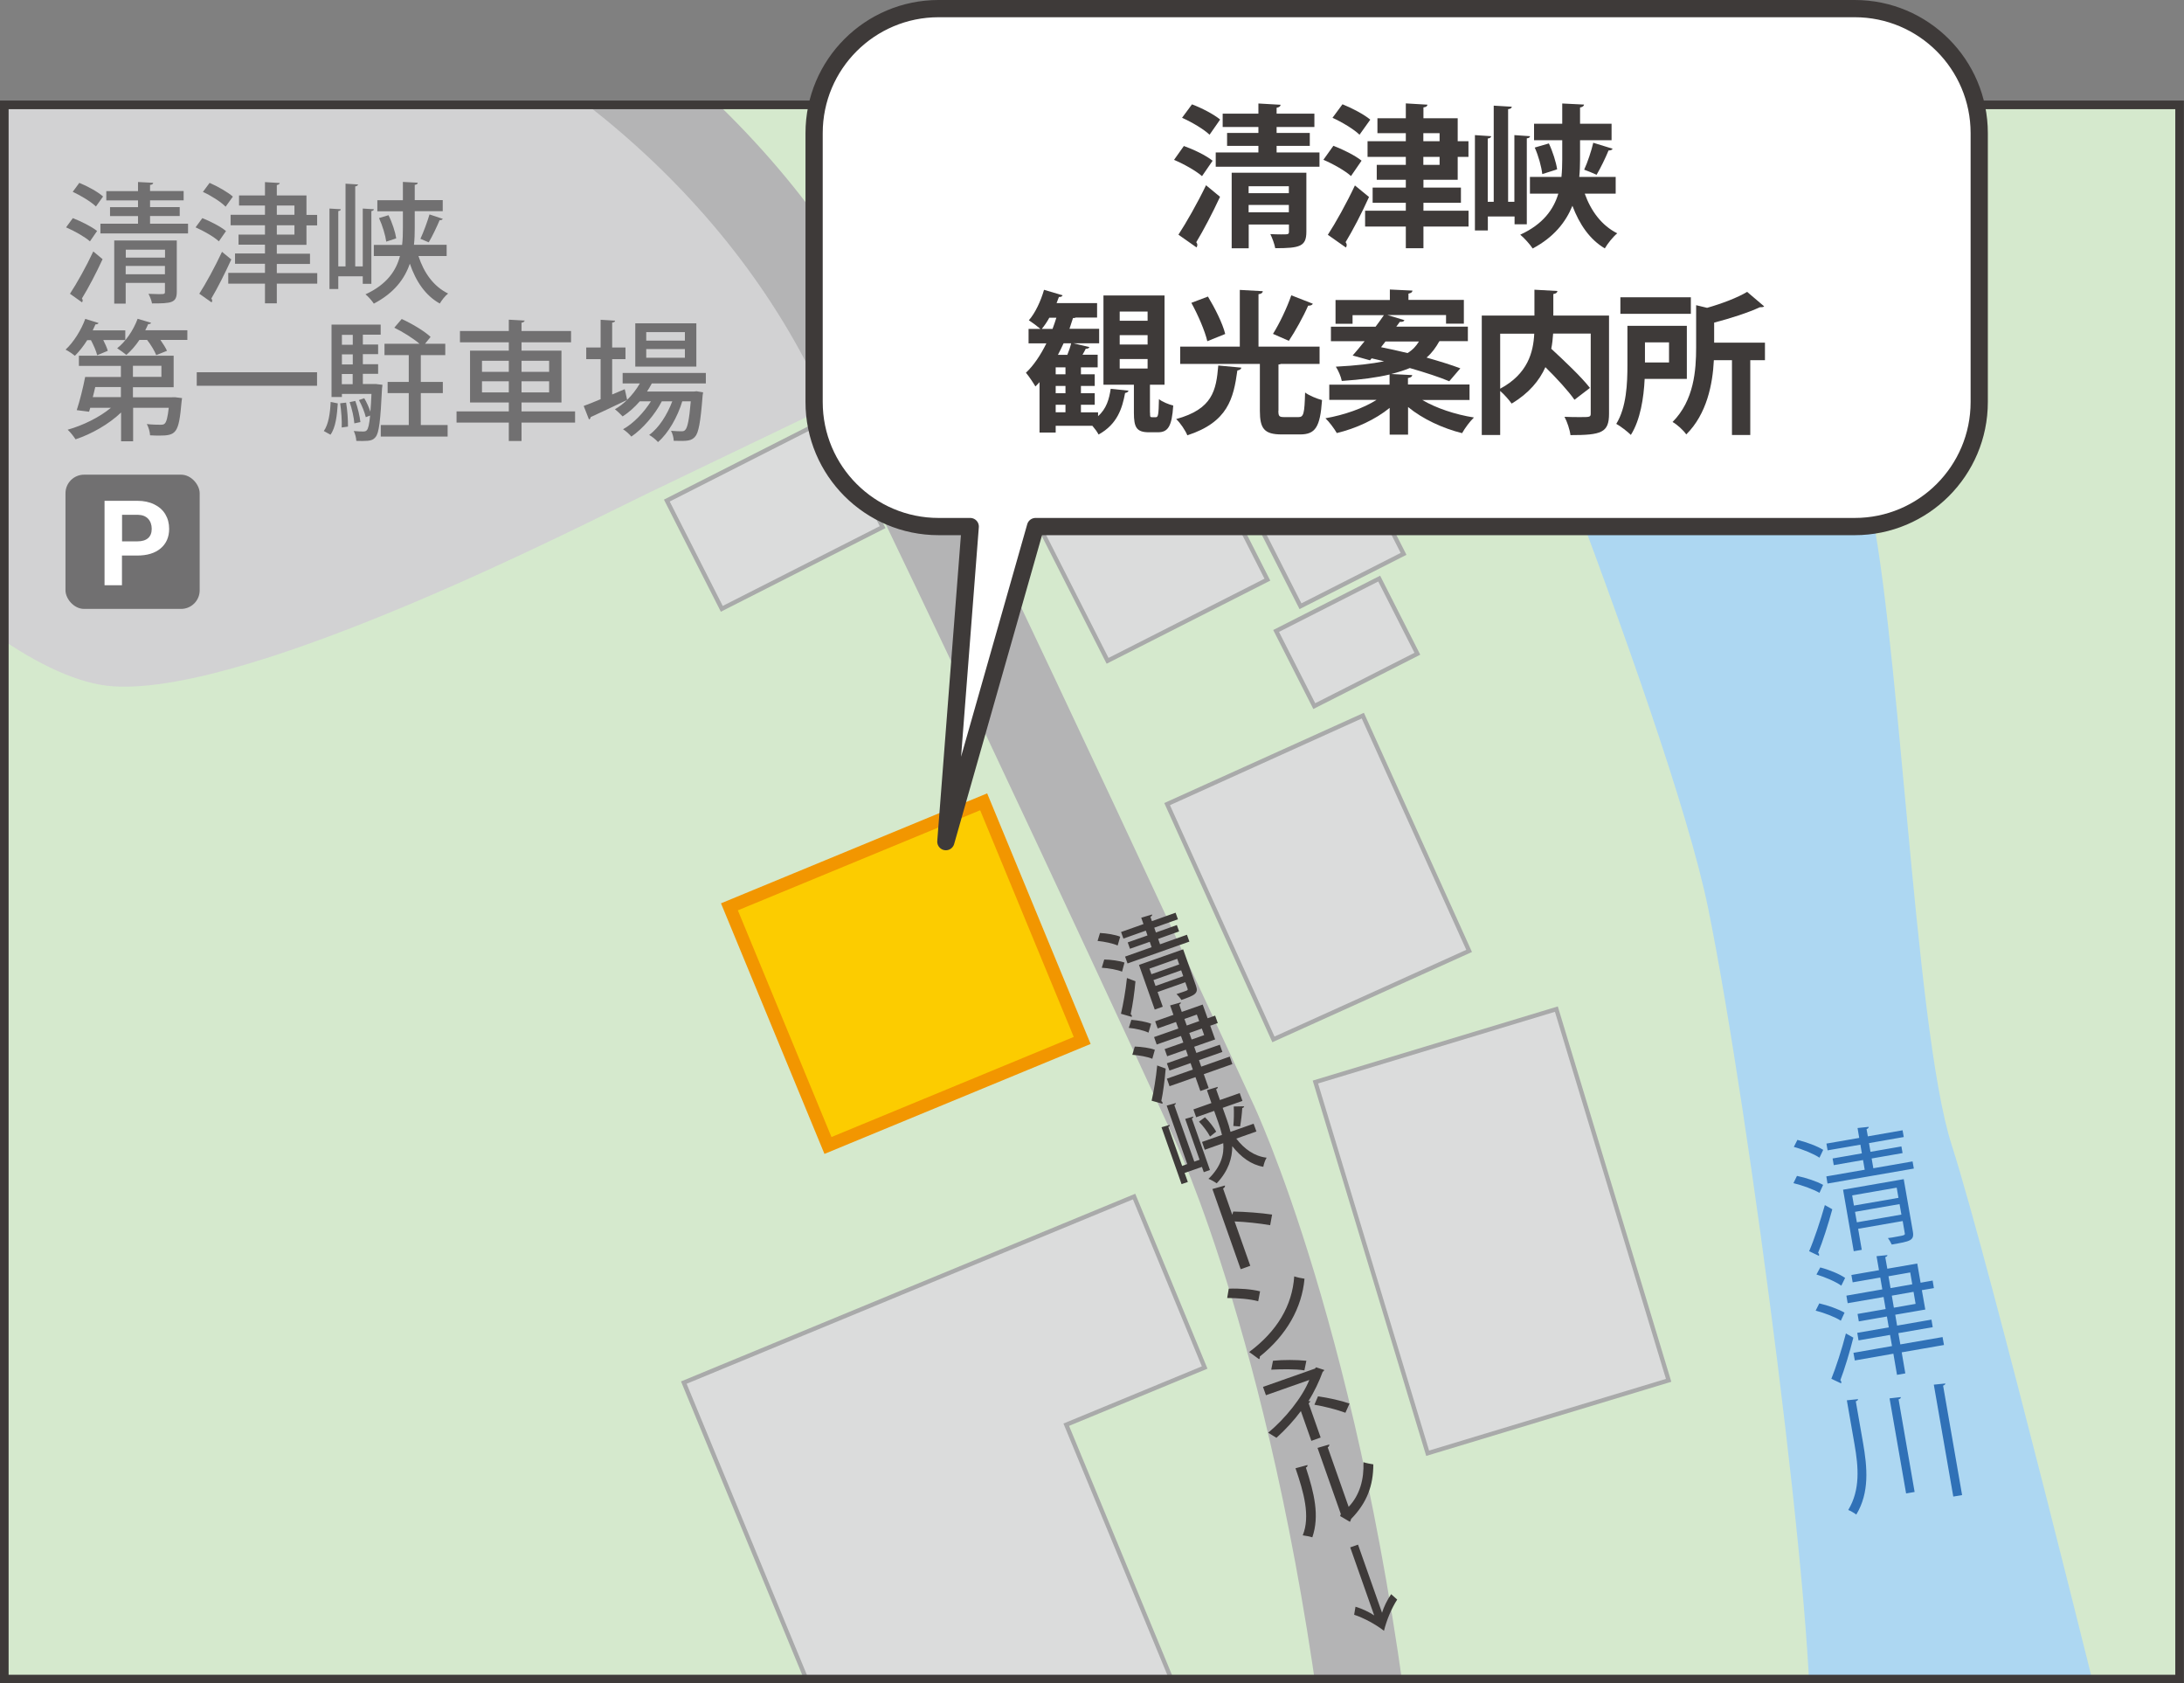
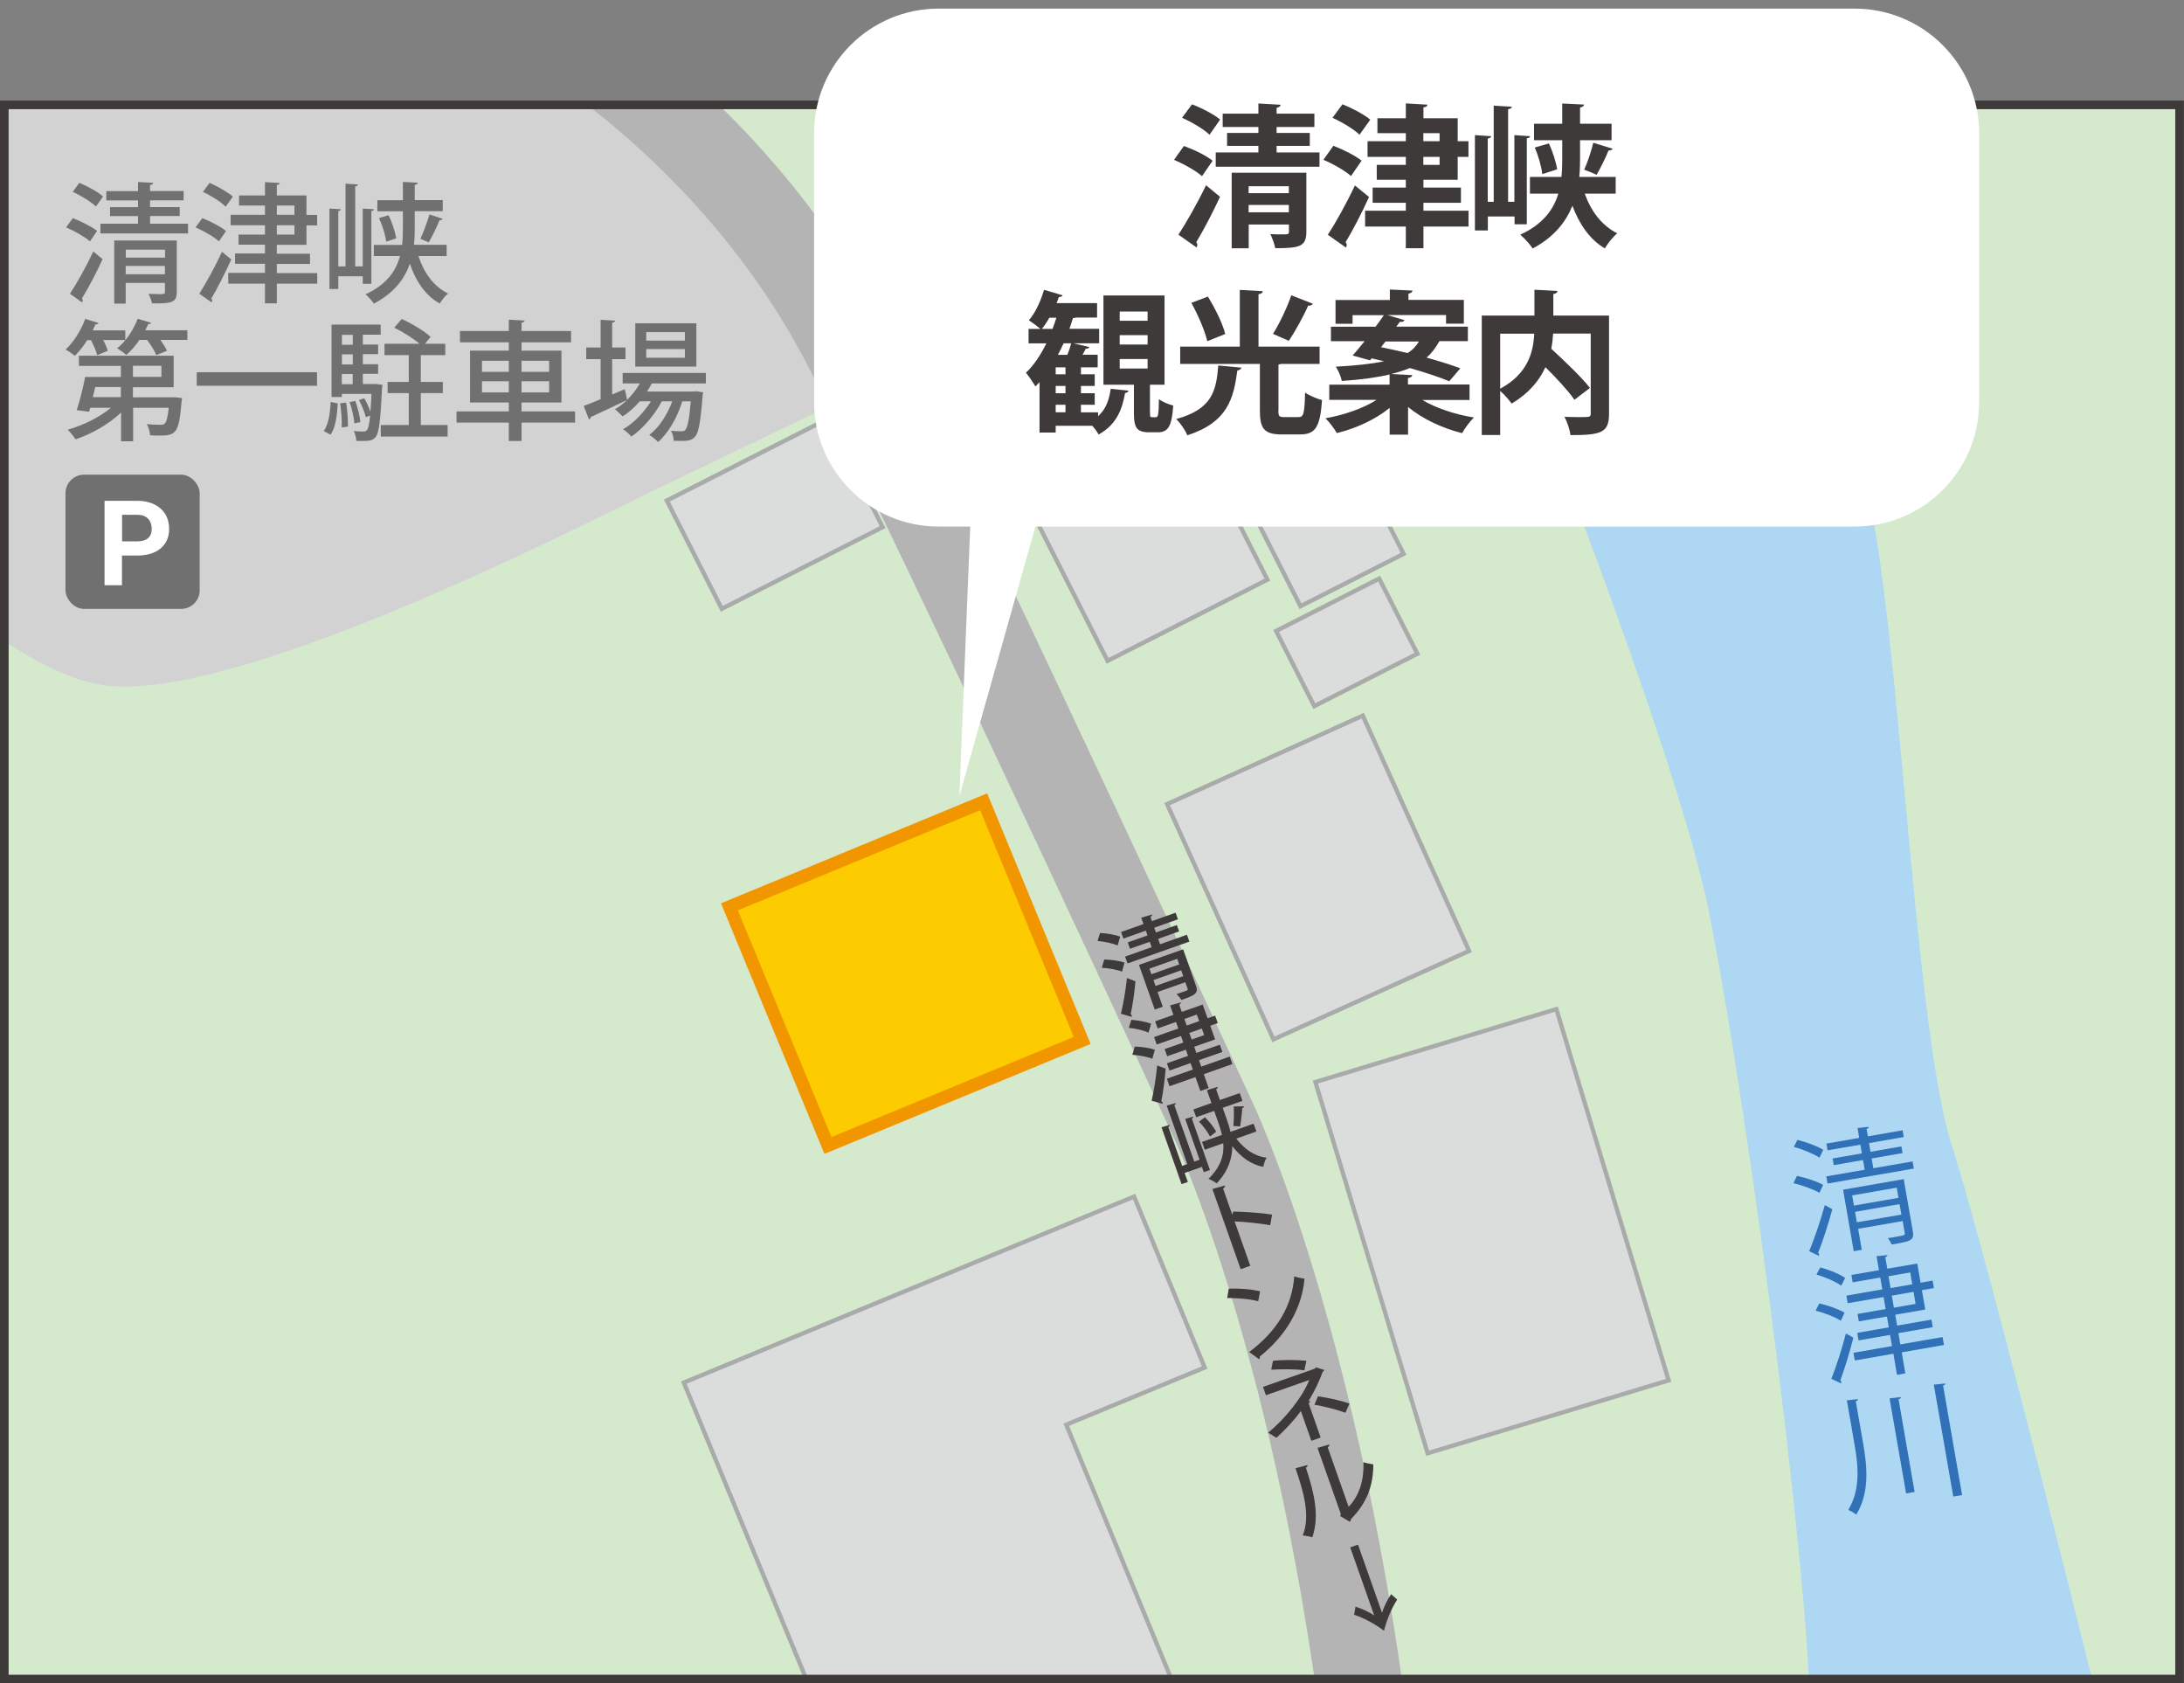
<svg xmlns="http://www.w3.org/2000/svg" id="_レイヤー_2" data-name="レイヤー 2" viewBox="0 0 223.12 171.93">
  <rect x="0" y="0" width="223.12" height="171.93" fill="#808080" stroke="none" />
  <defs>
    <style>
      .cls-1 {
        fill: #717071;
      }

      .cls-1, .cls-2, .cls-3, .cls-4, .cls-5, .cls-6, .cls-7, .cls-8 {
        stroke-width: 0px;
      }

      .cls-2 {
        fill: #3071b7;
      }

      .cls-9 {
        stroke-width: .88px;
      }

      .cls-9, .cls-3, .cls-10, .cls-11 {
        fill: none;
      }

      .cls-9, .cls-10, .cls-12, .cls-13 {
        stroke-miterlimit: 10;
      }

      .cls-9, .cls-11 {
        stroke: #3e3a39;
      }

      .cls-10 {
        stroke: #b4b4b5;
        stroke-width: 8.82px;
      }

      .cls-12 {
        fill: #fccc00;
        stroke: #f29600;
        stroke-width: 1.32px;
      }

      .cls-4 {
        fill: #d5e9cd;
      }

      .cls-5 {
        fill: #3e3a39;
      }

      .cls-14 {
        clip-path: url(#clippath);
      }

      .cls-13 {
        fill: #dbdcdc;
        stroke: #a9aaaa;
        stroke-width: .44px;
      }

      .cls-6 {
        fill: #fff;
      }

      .cls-7 {
        fill: #add7f2;
      }

      .cls-11 {
        stroke-linecap: round;
        stroke-linejoin: round;
        stroke-width: 1.76px;
      }

      .cls-8 {
        fill: #d2d2d3;
      }
    </style>
    <clipPath id="clippath">
      <rect class="cls-3" x=".44" y="10.71" width="222.23" height="160.78" />
    </clipPath>
  </defs>
  <g id="_レイヤー_1-2" data-name="レイヤー 1">
    <g>
      <g class="cls-14">
        <rect class="cls-4" x="-6.22" y="9.46" width="232.47" height="163.28" />
        <path class="cls-8" d="M-34.84-20.68s8.53,42.47,8.07,51.5c-.45,9.03,24.16,38.38,38.38,39.28,14.22.9,48.31-16.71,54.41-19.64,6.1-2.93,22.58-10.85,22.58-10.85,0,0-14.49-34.47-50.72-46.26C4.92-17.36-18.14-9.33-34.84-20.68Z" />
        <path class="cls-10" d="M-50.7-55.64s3.05,27.99,17.79,36.19C-16.6-10.37,18.42-12.95,35.36-7.51c16.94,5.44,39.53,19.91,51.45,43.55,11.92,23.64,37.16,78.43,37.16,78.43,0,0,10.98,22.92,16.04,66.64" />
        <rect class="cls-13" x="97.38" y="23.53" width="16.16" height="19.43" transform="translate(-3.62 51.35) rotate(-26.92)" />
        <rect class="cls-13" x="69.93" y="46.28" width="18.43" height="12.4" transform="translate(-15.18 41.52) rotate(-26.92)" />
        <rect class="cls-13" x="107.18" y="42.53" width="18.31" height="22" transform="translate(-11.63 58.48) rotate(-26.92)" />
        <rect class="cls-13" x="129.79" y="49.07" width="11.81" height="10.75" transform="translate(-9.95 67.34) rotate(-26.92)" />
        <rect class="cls-13" x="131.68" y="61.29" width="11.81" height="8.61" transform="translate(-14.79 69.41) rotate(-26.92)" />
        <rect class="cls-13" x="123.69" y="76.44" width="21.94" height="26.37" transform="translate(-24.96 63.41) rotate(-24.32)" />
        <rect class="cls-13" x="139.57" y="105.93" width="25.72" height="39.61" transform="translate(-29.88 49.53) rotate(-16.83)" />
        <polygon class="cls-13" points="123.07 139.67 115.86 122.21 92.08 132.03 92.08 132.03 69.86 141.21 90.28 190.64 122.14 177.48 108.93 145.51 123.07 139.67" />
        <rect class="cls-12" x="78.49" y="86.25" width="28.1" height="26.37" transform="translate(-30.95 42.86) rotate(-22.44)" />
        <g>
          <path class="cls-1" d="M7.44,22.28c.84.32,1.93.87,2.48,1.31l-.73,1.06c-.52-.46-1.58-1.06-2.44-1.43l.69-.94ZM7.15,30c.68-1.03,1.66-2.77,2.38-4.32l.95.79c-.65,1.42-1.47,2.98-2.11,4.01.05.07.08.15.08.21s-.03.13-.07.19l-1.25-.89ZM8.11,18.68c.85.34,1.91.93,2.42,1.39l-.73,1.02c-.49-.48-1.53-1.11-2.37-1.5l.67-.91ZM15.33,22.85h3.88v.99h-8.95v-.99h3.84v-.78h-2.86v-.91h2.86v-.69h-3.24v-.95h3.24v-.93l1.55.08c-.01.12-.09.19-.32.22v.62h3.43v.95h-3.43v.69h3.03v.91h-3.03v.78ZM18.06,24.55v5.26c0,1.14-.58,1.18-2.53,1.18-.05-.29-.21-.7-.36-.98.37.01.74.03,1.02.03.6,0,.66,0,.66-.24v-.91h-4.01v2.12h-1.17v-6.45h6.38ZM16.86,25.5h-4.01v.81h4.01v-.81ZM12.84,28.01h4.01v-.85h-4.01v.85Z" />
          <path class="cls-1" d="M20.67,22.28c.82.32,1.89.87,2.42,1.32l-.73,1.05c-.49-.46-1.54-1.06-2.38-1.43l.69-.94ZM20.36,30c.66-1.02,1.6-2.74,2.32-4.28l.95.78c-.64,1.4-1.42,2.95-2.04,3.99.07.08.09.15.09.22,0,.07-.03.12-.07.17l-1.26-.89ZM21.42,18.68c.82.36,1.85.94,2.37,1.4-.32.44-.53.73-.74,1.03-.48-.49-1.48-1.13-2.32-1.51l.69-.93ZM32.41,27.87v1.1h-4.13v2.01h-1.21v-2.01h-3.75v-1.1h3.75v-.93h-3.06v-1.05h3.06v-.9h-2.7v-1.03h2.7v-.95h-3.51v-1.07h3.51v-.95h-2.65v-1.03h2.65v-1.36l1.51.09c-.01.1-.11.17-.3.21v1.06h3.03v1.99h1.09v1.07h-1.09v1.99h-3.03v.9h3.39v1.05h-3.39v.93h4.13ZM28.28,20.99v.95h1.8v-.95h-1.8ZM28.28,23.01v.95h1.8v-.95h-1.8Z" />
          <path class="cls-1" d="M37.93,28.99h-.87v-.77h-2.5v1.3h-.9v-8.22l1.16.07c-.01.1-.08.16-.26.19v5.65h.74v-8.45l1.28.08c-.01.09-.11.17-.29.2v8.17h.77v-5.91l1.14.07c-.01.09-.08.16-.26.19v7.44ZM45.64,26.15h-2.89c.56,1.72,1.55,3.11,3.03,3.83-.29.22-.66.69-.85,1.02-1.46-.81-2.44-2.25-3.06-4.07-.53,1.54-1.59,2.99-3.68,4.08-.17-.27-.57-.73-.85-.95,2.2-1.01,3.14-2.44,3.52-3.91h-2.67v-1.14h2.89c.07-.58.08-1.16.08-1.72v-1.71h-2.61v-1.13h2.61v-1.87l1.52.08c-.02.12-.09.2-.31.22v1.56h2.86v1.13h-2.86v1.71c0,.56-.01,1.14-.08,1.72h3.34v1.14ZM39.69,21.98c.37.73.69,1.72.79,2.36-.05.03-.11.04-1.02.34-.09-.66-.39-1.66-.74-2.41l.97-.29ZM45.23,22.36c-.04.09-.16.13-.32.13-.28.67-.74,1.64-1.11,2.26-.22-.09-.61-.26-.85-.36.32-.68.71-1.75.93-2.49l1.35.45Z" />
          <path class="cls-1" d="M9.93,36.29c-.09-.41-.36-1.02-.64-1.55h-.38c-.38.61-.82,1.16-1.26,1.6-.24-.2-.66-.49-.95-.63.8-.74,1.58-1.96,2.01-3.14l1.36.42c-.04.09-.15.15-.31.13-.09.2-.19.41-.29.62h3.33v.99h-2.25c.2.4.38.79.46,1.1l-1.08.45ZM17.6,40.57h.28s.72.09.72.09c-.02.09-.03.24-.05.36-.28,3.24-.54,3.47-2.33,3.47-.26,0-.57-.01-.89-.03-.01-.36-.16-.84-.33-1.15.58.07,1.14.07,1.38.07.21,0,.35-.01.45-.12.17-.16.3-.61.41-1.61h-3.64v3.42h-1.23v-2.94c-1.24,1.19-3.02,2.2-4.65,2.74-.19-.29-.54-.75-.81-.98,1.56-.44,3.26-1.27,4.42-2.24h-2.11l-.12.4-1.26-.16c.3-.91.65-2.29.86-3.39h3.65v-1.13h-4.29v-1.04h9.68v3.22h-4.16v1.03h4.01ZM12.35,39.53h-2.62c-.08.34-.16.7-.25,1.03h2.87v-1.03ZM14.23,34.74c-.39.58-.86,1.11-1.32,1.51-.24-.2-.66-.5-.94-.68.85-.66,1.66-1.84,2.09-3.01.62.19,1.01.29,1.38.41-.04.09-.15.15-.3.13-.09.21-.19.42-.3.63h4.3v.99h-2.75c.28.4.54.81.67,1.11l-1.1.44c-.16-.42-.54-1.05-.93-1.55h-.8ZM13.58,37.36v1.13h2.91v-1.13h-2.91Z" />
          <path class="cls-1" d="M20.1,38.02h12.29v1.38h-12.29v-1.38Z" />
          <path class="cls-1" d="M34.51,41.2c-.08,1.2-.21,2.46-.75,3.2l-.68-.38c.48-.66.65-1.83.7-2.97l.73.15ZM38.47,39.23l.6.07c0,.09-.02.23-.04.34-.16,3.35-.31,4.57-.65,4.98-.25.32-.5.42-1.35.42-.2,0-.41,0-.63-.01-.01-.31-.12-.73-.26-1.01.42.05.79.05.97.05s.28-.03.38-.15c.13-.16.24-.58.32-1.48l-.44.17c-.11-.48-.4-1.21-.7-1.75l.54-.19c.25.41.48.94.62,1.36h.01c.04-.48.08-1.07.11-1.8h-3.02v.32h-1.06v-7.4h5.02v1.03h-1.82v1.01h1.56v.98h-1.56v1.03h1.56v.98h-1.56v1.04h1.4ZM34.91,43.67c.03-.68-.04-1.68-.16-2.48l.61-.07c.13.78.2,1.79.19,2.45l-.63.09ZM36.04,34.2h-1.11v1.01h1.11v-1.01ZM36.04,37.22v-1.03h-1.11v1.03h1.11ZM34.92,38.2v1.04h1.11v-1.04h-1.11ZM36.3,40.95c.25.68.46,1.58.52,2.16l-.62.13c-.04-.58-.24-1.48-.48-2.17l.58-.12ZM42.98,43.41h2.75v1.18h-6.83v-1.18h2.86v-3.26h-2.16v-1.14h2.16v-2.74h-2.48v-1.16h3.58c-.66-.56-1.71-1.22-2.58-1.64l.76-.89c1.01.46,2.32,1.23,2.95,1.83l-.57.7h2.07v1.16h-2.5v2.74h2.25v1.14h-2.25v3.26Z" />
          <path class="cls-1" d="M58.75,42.02v1.14h-5.47v1.88h-1.3v-1.88h-5.34v-1.14h5.34v-.91h-3.96v-5.3h3.96v-.85h-4.99v-1.15h4.99v-1.16l1.62.09c-.02.1-.11.19-.32.22v.85h5.06v1.15h-5.06v.85h4.08v5.3h-4.08v.91h5.47ZM49.24,36.85v1.13h2.74v-1.13h-2.74ZM49.24,40.08h2.74v-1.14h-2.74v1.14ZM56.1,36.85h-2.82v1.13h2.82v-1.13ZM56.1,40.08v-1.14h-2.82v1.14h2.82Z" />
          <path class="cls-1" d="M72.09,39.16h-5.5c-.15.28-.31.56-.49.83h4.8l.25-.03.68.11c-.02.1-.03.22-.05.33-.21,2.75-.42,3.83-.78,4.21-.38.42-.75.45-2.17.41-.01-.31-.12-.75-.28-1.02.46.04.87.05,1.06.05s.31-.03.4-.15c.22-.22.4-1.01.56-2.91h-.87c-.47,1.58-1.43,3.27-2.48,4.16-.21-.25-.6-.56-.9-.73.98-.7,1.84-2.05,2.36-3.43h-1.07c-.7,1.36-1.96,2.82-3.11,3.6-.21-.25-.56-.57-.85-.75,1.06-.58,2.13-1.71,2.85-2.85h-1.14c-.53.61-1.13,1.14-1.75,1.54-.19-.2-.56-.56-.79-.73.43-.25.86-.57,1.24-.95h0c-1.35.65-2.78,1.32-3.72,1.75,0,.11-.06.2-.17.24l-.54-1.38c.48-.17,1.07-.41,1.73-.69v-4.09h-1.47v-1.19h1.47v-2.83l1.48.09c-.01.11-.09.17-.3.2v2.54h1.36v1.19h-1.36v3.61l1.28-.54c.03.05.03.11.25,1.09.5-.49.95-1.07,1.3-1.68h-1.76v-1.07h8.5v1.07ZM71.14,33.02v4.42h-6.24v-4.42h6.24ZM69.97,34.79v-.87h-3.95v.87h3.95ZM69.97,36.54v-.89h-3.95v.89h3.95Z" />
        </g>
        <g>
          <rect class="cls-1" x="6.69" y="48.48" width="13.71" height="13.71" rx="1.9" ry="1.9" />
          <path class="cls-6" d="M12.46,56.73v3.04h-1.78v-8.62h3.36c.65,0,1.22.12,1.71.36.49.24.87.57,1.14,1.01.26.44.39.93.39,1.49,0,.84-.29,1.51-.87,2-.58.49-1.38.73-2.4.73h-1.56ZM12.46,55.29h1.59c.47,0,.83-.11,1.08-.33.25-.22.37-.54.37-.95s-.12-.76-.37-1.03c-.25-.26-.59-.39-1.03-.4h-1.63v2.71Z" />
        </g>
        <g>
          <path class="cls-5" d="M112.38,95.29c.68.03,1.58.18,2.06.38l-.26.9c-.47-.22-1.36-.4-2.05-.47l.25-.82ZM112.81,98c.67.01,1.58.13,2.07.31l-.25.93c-.48-.2-1.38-.36-2.07-.4l.25-.84ZM114.52,103.53c.22-.9.48-2.37.61-3.64l.87.33c-.1,1.16-.29,2.47-.49,3.36.05.04.09.08.11.13.02.05.01.1,0,.15l-1.1-.32ZM118.52,96.44l2.74-.97.25.7-6.32,2.23-.25-.7,2.71-.96-.19-.55-2.02.71-.23-.65,2.02-.71-.17-.49-2.29.81-.24-.67,2.29-.81-.23-.65,1.11-.33c.02.09-.02.15-.17.24l.15.44,2.42-.86.24.67-2.42.86.17.49,2.14-.76.23.65-2.14.76.19.55ZM120.87,96.95l1.31,3.72c.29.8-.12.98-1.49,1.46-.11-.19-.33-.45-.5-.6.26-.08.53-.17.72-.24.43-.15.47-.16.41-.33l-.23-.64-2.83,1,.53,1.5-.82.29-1.61-4.56,4.51-1.59ZM120.26,97.93l-2.83,1,.2.57,2.84-1-.2-.57ZM118.05,100.7l2.83-1-.21-.6-2.83,1,.21.6Z" />
          <path class="cls-5" d="M115.58,104.16c.67.05,1.54.2,2.02.4-.12.39-.19.65-.27.91-.46-.23-1.33-.43-2.01-.49l.26-.82ZM115.94,106.89c.66.02,1.56.14,2.04.33l-.26.92c-.46-.21-1.35-.36-2.04-.41l.25-.84ZM117.65,112.42c.21-.89.45-2.34.57-3.6l.87.32c-.1,1.15-.26,2.44-.45,3.32.06.04.1.08.12.13.02.05,0,.09,0,.14l-1.11-.31ZM125.63,107.91l.27.77-2.92,1.03.5,1.42-.85.3-.5-1.42-2.65.93-.27-.77,2.65-.93-.23-.66-2.16.76-.26-.74,2.16-.76-.22-.63-1.91.67-.26-.73,1.91-.67-.24-.67-2.48.87-.27-.76,2.48-.87-.24-.67-1.87.66-.26-.73,1.87-.66-.34-.96,1.09-.31c.02.08-.03.15-.16.22l.26.75,2.14-.75.5,1.4.77-.27.27.76-.77.27.5,1.4-2.14.75.22.63,2.4-.84.26.74-2.39.84.23.66,2.92-1.03ZM121,104.07l.24.67,1.27-.45-.24-.67-1.27.45ZM121.5,105.5l.24.67,1.28-.45-.24-.67-1.27.45Z" />
          <path class="cls-5" d="M123.6,119.5l-.62.22-.19-.54-1.77.62.33.92-.64.22-2.05-5.81.84-.24c.02.08-.02.13-.14.2l1.41,3.99.52-.19-2.1-5.97.93-.26c.01.07-.03.15-.15.21l2.04,5.77.54-.19-1.47-4.17.82-.24c.02.07-.02.13-.14.2l1.85,5.26ZM128.34,115.57l-2.04.72c.83,1.08,1.87,1.81,3.1,1.95-.15.23-.29.65-.34.93-1.23-.21-2.28-.98-3.17-2.11,0,1.22-.38,2.51-1.59,3.8-.19-.14-.58-.37-.84-.46,1.3-1.26,1.61-2.51,1.51-3.64l-1.89.67-.28-.8,2.04-.72c-.1-.43-.23-.84-.37-1.24l-.43-1.21-1.84.65-.28-.8,1.84-.65-.46-1.32,1.1-.33c.02.09-.02.16-.16.24l.39,1.1,2.02-.71.28.8-2.02.71.43,1.21c.14.39.27.81.37,1.24l2.36-.83.29.8ZM123.1,114.11c.44.42.91,1.04,1.15,1.47-.03.03-.07.05-.63.5-.23-.45-.7-1.07-1.13-1.52l.61-.45ZM127.1,113c0,.08-.08.14-.19.17-.03.55-.12,1.34-.22,1.88-.18-.01-.5-.04-.69-.05.06-.56.07-1.41.04-1.99l1.07-.02Z" />
          <path class="cls-5" d="M129.74,125.13c-1.03-.18-2.51-.34-3.61-.38l1.6,4.53-.98.35-2.89-8.19,1.28-.36c.03.11-.03.21-.19.31l.94,2.68.1-.33c1.2.02,2.85.14,3.97.31l-.2,1.09Z" />
          <path class="cls-5" d="M125.53,131.62c1.05-.05,2.35.05,3.2.27l-.19,1.01c-.84-.23-2.13-.33-3.17-.33l.16-.95ZM127.61,138.09c2.87-2.13,4.41-4.75,4.61-7.73.35.12.73.19,1.05.24-.26,2.96-1.82,5.76-4.57,7.95.02.1,0,.21-.07.27l-1.01-.73Z" />
          <path class="cls-5" d="M135.28,139.92c0,.07-.06.14-.15.18-.33.93-.87,2.07-1.46,3h.19c-.01.07-.06.15-.17.22l1.23,3.5-.95.34-1.07-3.04c-.67.91-1.62,1.95-2.5,2.73-.07-.04-.75-.47-.84-.52,1.74-1.45,3.47-3.58,4.2-5.39l-4.43,1.56-.3-.85,5.31-1.87.1-.13.85.27ZM133.25,139.96c-.93-.15-2.34-.12-3.38-.07l.18-.91c1.04-.11,2.41-.1,3.41,0l-.2.98ZM134.64,142.61c1.11.16,2.37.44,3.23.74l-.42.94c-.81-.3-2.13-.65-3.17-.82l.37-.86Z" />
          <path class="cls-5" d="M133.57,149.63c.03.11-.03.2-.16.26.86,2.62,1.41,4.93.66,7.12-.26-.08-.67-.16-.98-.2.79-1.95.11-4.39-.74-6.85l1.22-.33ZM137.79,153.89c1.14-1.21,1.57-2.83,1.5-4.55.25.09.74.18,1.01.22,0,2.15-.64,3.92-2.28,5.59,0,.1-.07.2-.11.28l-1-.59.07-.21-2.38-6.75,1.2-.35c.01.1-.02.21-.16.29l2.14,6.08Z" />
          <path class="cls-5" d="M138.74,157.77l2.45,6.95c.17-.57.53-1.32.93-1.9l.62.55c-.6.92-1.1,2.16-1.35,3.19-.84-.65-2-1.29-3.05-1.64l.14-.82c.67.2,1.43.56,1.91.89l-2.45-6.95.79-.28Z" />
        </g>
        <path class="cls-7" d="M215.49,178.58s-12.19-49.47-16.11-61.66c-3.91-12.19-5.35-54.42-8.74-67.19C187.24,36.96,156.48.34,156.48.34c0,0-30.85-34.39-38.53-38.53-7.68-4.14-14.67-5.27-17.16-7.98-2.48-2.71-10.52-8.12-10.52-8.12l-110.04-.23S54.96-27.2,79.79-22.91c24.83,4.29,32.14,0,44.18,11.29,12.04,11.29,13.84,17.61,21.29,24.61.39.36.71.74,1.07,1.11.88,2.15,24.13,58.72,28.19,78.73,4.14,20.4,11.27,74.7,10.35,85.75h30.6Z" />
        <g>
          <path class="cls-2" d="M183.58,120.1c.91.18,2.06.57,2.67.92l-.37.81c-.6-.35-1.75-.77-2.66-.99l.36-.74ZM183.62,116.42c.9.22,2.05.64,2.64,1.02l-.38.8c-.58-.39-1.71-.86-2.62-1.1l.37-.73ZM184.82,127.8c.5-1.15,1.15-3.1,1.61-4.72l.76.43c-.41,1.51-.98,3.3-1.45,4.44.06.06.09.12.1.17,0,.05,0,.11-.01.15l-1.01-.48ZM191.37,119.32l4.02-.7.13.73-8.82,1.53-.12-.73,3.92-.68-.17-.99-2.99.52-.12-.68,2.99-.52-.15-.89-3.35.58-.12-.69,3.35-.58-.17-1.01,1.14-.12c0,.09-.05.17-.22.23l.13.74,3.55-.62.12.69-3.55.62.15.89,3.16-.55.12.68-3.16.55.17.99ZM194.49,120.45l.93,5.33c.16.93-.26,1-2.16,1.33-.09-.2-.24-.47-.39-.66.29-.03.58-.08.82-.13.94-.16.94-.18.9-.39l-.21-1.22-4.55.79.37,2.15-.82.14-1.09-6.28,6.21-1.08ZM193.77,121.3l-4.55.79.18,1.04,4.55-.79-.18-1.04ZM189.7,124.84l4.55-.79-.19-1.07-4.55.79.19,1.07Z" />
          <path class="cls-2" d="M185.86,133.12c.88.2,2,.6,2.58.95l-.38.82c-.56-.37-1.67-.8-2.57-1.03l.37-.74ZM185.96,129.45c.87.22,1.98.67,2.54,1.07-.21.41-.3.6-.39.79-.55-.4-1.66-.88-2.54-1.14l.39-.72ZM187.09,140.83c.46-1.13,1.08-3.03,1.49-4.64l.76.43c-.37,1.49-.91,3.25-1.33,4.35.07.06.09.11.1.17,0,.05,0,.09-.02.15l-1-.47ZM198.46,136.59l.14.78-4.32.75.37,2.15-.85.15-.37-2.16-3.94.69-.14-.78,3.94-.69-.2-1.14-3.22.56-.13-.77,3.22-.56-.19-1.11-2.87.5-.13-.76,2.87-.5-.21-1.23-3.67.63-.13-.77,3.67-.64-.21-1.21-2.82.49-.13-.75,2.82-.49-.25-1.43,1.11-.11c0,.09-.05.15-.22.21l.21,1.18,3.06-.53.34,1.96,1.23-.22.13.77-1.23.21.35,1.98-3.07.53.19,1.11,3.51-.61.13.77-3.51.61.2,1.15,4.32-.75ZM192.93,130.35l.21,1.21,2.22-.39-.21-1.21-2.22.39ZM193.27,132.33l.21,1.23,2.22-.39-.21-1.23-2.22.39Z" />
          <path class="cls-2" d="M188.67,143.02l1.15-.12c0,.09-.06.17-.23.22l.74,4.24c.44,2.52.67,5.08-.69,7.33-.2-.16-.59-.38-.82-.47,1.25-2.08,1.04-4.4.64-6.7l-.78-4.48ZM193.04,142.82l1.15-.13c0,.11-.06.18-.23.23l1.64,9.46-.87.15-1.69-9.71ZM197.56,141.42l1.18-.12c0,.09-.07.16-.23.22l1.94,11.18-.9.15-1.99-11.43Z" />
        </g>
      </g>
      <rect class="cls-9" x=".44" y="10.71" width="222.23" height="160.78" />
    </g>
    <g>
      <path class="cls-6" d="M189.48.88h-93.59c-7.02,0-12.72,5.69-12.72,12.72v27.46c0,7.02,5.69,12.72,12.72,12.72h3.23l-1.11,27.52,7.77-27.52h83.69c7.02,0,12.72-5.69,12.72-12.72V13.6c0-7.02-5.69-12.72-12.72-12.72Z" />
-       <path class="cls-11" d="M189.48.88h-93.59c-7.02,0-12.72,5.69-12.72,12.72v27.46c0,7.02,5.69,12.72,12.72,12.72h3.23l-2.49,32.18,9.16-32.18h83.69c7.02,0,12.72-5.69,12.72-12.72V13.6c0-7.02-5.69-12.72-12.72-12.72Z" />
    </g>
    <g>
      <path class="cls-5" d="M120.94,14.91c.99.35,2.29.97,2.94,1.51l-1.08,1.57c-.6-.53-1.85-1.24-2.86-1.66l1-1.41ZM120.39,23.97c.79-1.21,1.93-3.2,2.82-5.05l1.43,1.18c-.77,1.66-1.68,3.4-2.43,4.64.08.09.11.19.11.28s-.03.17-.08.25l-1.85-1.3ZM121.78,10.66c.97.36,2.24,1.02,2.87,1.55l-1.08,1.55c-.58-.56-1.82-1.29-2.81-1.73l1.02-1.38ZM130.42,15.57h4.38v1.46h-10.6v-1.46h4.36v-.67h-3.2v-1.32h3.2v-.61h-3.65v-1.36h3.65v-1.04l2.27.13c-.02.16-.13.25-.41.31v.6h3.86v1.36h-3.86v.61h3.39v1.32h-3.39v.67ZM133.46,17.65v6.02c0,1.5-.66,1.68-3.18,1.68-.08-.44-.3-1.03-.5-1.44.36.02.79.03,1.11.03.71,0,.79,0,.79-.27v-.74h-4.11v2.43h-1.74v-7.72h7.64ZM131.67,19.02h-4.11v.71h4.11v-.71ZM127.56,21.68h4.11v-.75h-4.11v.75Z" />
      <path class="cls-5" d="M136.22,14.89c.96.36,2.24,1,2.88,1.52l-1.08,1.57c-.58-.53-1.83-1.24-2.82-1.66l1.02-1.43ZM135.66,23.97c.79-1.21,1.9-3.2,2.76-5.03l1.44,1.18c-.75,1.66-1.65,3.39-2.39,4.61.08.11.11.2.11.3s-.03.17-.08.25l-1.85-1.3ZM138.89,13.76c-.56-.55-1.79-1.29-2.76-1.73l1.02-1.38c.96.38,2.21,1.04,2.84,1.57l-1.1,1.54ZM150.03,21.52v1.62h-4.61v2.21h-1.8v-2.21h-4.16v-1.62h4.16v-.81h-3.39v-1.55h3.39v-.8h-2.97v-1.52h2.97v-.82h-3.91v-1.6h3.91v-.82h-2.9v-1.52h2.9v-1.52l2.21.13c-.02.16-.13.24-.41.28v1.11h3.5v2.34h1.1v1.6h-1.1v2.34h-3.5v.8h3.83v1.55h-3.83v.81h4.61ZM145.41,13.6v.82h1.66v-.82h-1.66ZM145.41,16.02v.82h1.66v-.82h-1.66Z" />
      <path class="cls-5" d="M156,22.91h-1.27v-.8h-2.73v1.43h-1.32v-9.74l1.66.11c-.02.13-.11.2-.35.24v6.46h.61v-9.82l1.85.11c-.02.13-.12.22-.38.25v9.46h.64v-6.81l1.6.11c0,.11-.11.2-.33.22v8.78ZM165.05,19.78h-3.15c.64,1.79,1.74,3.26,3.32,4.05-.42.34-.99,1.05-1.27,1.54-1.54-.91-2.59-2.45-3.31-4.35-.68,1.66-1.88,3.2-4.06,4.36-.25-.39-.85-1.07-1.27-1.41,2.34-1.07,3.41-2.59,3.89-4.19h-2.9v-1.71h3.22c.06-.61.08-1.21.08-1.79v-1.96h-2.88v-1.68h2.88v-2.07l2.23.11c-.02.14-.13.25-.41.3v1.66h3.22v1.68h-3.22v1.98c0,.58-.02,1.18-.08,1.77h3.72v1.71ZM158.23,14.64c.39.81.74,1.93.85,2.65-.03.02-.06.03-1.52.49-.08-.74-.39-1.87-.77-2.71l1.44-.42ZM164.74,15.2c-.05.11-.19.17-.41.17-.3.74-.82,1.8-1.22,2.48-.39-.17-.86-.38-1.27-.52.35-.75.74-1.93.93-2.75l1.98.61Z" />
      <path class="cls-5" d="M112.18,42.11v.39c.86-.75,1.14-1.76,1.29-2.79l1.82.19c-.03.12-.14.2-.35.24-.28,1.51-.77,3.18-2.71,4.24-.12-.25-.38-.6-.63-.89h-3.75v.69h-1.65v-5.15c-.14.16-.28.3-.42.44-.21-.36-.69-1.08-.97-1.4.79-.74,1.49-1.79,2.09-3h-1.82v-1.48h1.21c-.33-.28-.85-.67-1.18-.88.64-.72,1.22-1.96,1.55-3.11l1.9.56c-.05.11-.17.19-.38.17l-.24.63h4.14v1.47h-2.18c-.08.05-.17.06-.28.05-.11.36-.24.74-.36,1.1h3.03v1.48h-2.64l1.65.39c-.05.11-.17.17-.38.17-.09.19-.2.39-.33.61h1.55v1.29h-1.71v.71h1.41v1.19h-1.41v.74h1.41v1.18h-1.41v.77h1.74ZM107.2,32.45c-.23.42-.5.82-.77,1.14h1.1c.14-.38.27-.75.39-1.14h-.72ZM108.85,38.23v-.71h-1v.71h1ZM108.85,40.16v-.74h-1v.74h1ZM107.85,41.34v.77h1v-.77h-1ZM109.04,36.24c.16-.39.31-.83.39-1.18h-.77c-.19.41-.38.8-.58,1.18h.96ZM117.49,42.14c0,.42,0,.47.19.47h.41c.22,0,.28-.22.31-1.85.31.27,1,.55,1.46.66-.14,2.16-.55,2.73-1.57,2.73h-.91c-1.27,0-1.54-.5-1.54-1.99v-2.87h-3.11v-9.11h6.24v9.11h-1.49v2.86ZM114.39,31.82v.94h2.85v-.94h-2.85ZM114.39,34.23v.96h2.85v-.96h-2.85ZM114.39,36.67v.97h2.85v-.97h-2.85Z" />
      <path class="cls-5" d="M126.82,37.54c-.02.16-.16.25-.41.3-.39,2.85-.96,5.27-5.11,6.62-.2-.5-.72-1.27-1.14-1.66,3.72-1.02,4.09-2.92,4.3-5.47l2.37.22ZM130.6,41.94c0,.57.08.66.6.66h1.46c.52,0,.61-.35.67-2.51.41.31,1.22.64,1.73.77-.19,2.76-.68,3.51-2.24,3.51h-1.88c-1.79,0-2.23-.6-2.23-2.42v-4.78h-8.14v-1.77h6.09v-5.79l2.35.13c-.02.17-.14.27-.44.31v5.35h6.24v1.77h-3.95c-.06.03-.14.05-.25.06v4.71ZM123.4,30.28c.72,1.19,1.51,2.76,1.77,3.83l-1.83.74c-.24-1.04-.94-2.67-1.63-3.92l1.69-.64ZM134.11,31.03c-.06.14-.24.19-.47.19-.49,1.13-1.33,2.63-1.97,3.59-.02,0-1.62-.71-1.62-.71.66-1.05,1.44-2.68,1.87-3.94l2.2.86Z" />
      <path class="cls-5" d="M150.15,40.85h-4.85c1.4.83,3.37,1.49,5.28,1.79-.41.39-.94,1.11-1.21,1.6-1.97-.49-4.03-1.44-5.52-2.67v2.82h-1.88v-2.73c-1.46,1.19-3.44,2.1-5.4,2.57-.25-.44-.77-1.14-1.16-1.51,1.9-.33,3.88-1.02,5.22-1.88h-4.83v-1.55h6.16v-1.04c-1.27.3-2.85.52-4.88.66-.08-.44-.36-1.08-.61-1.46,2.13-.11,3.72-.3,4.93-.55-.42-.11-.86-.2-1.27-.3l-.17.2-1.77-.49c.36-.41.78-.91,1.22-1.46h-3.44v-1.48h4.56c.3-.41.6-.8.85-1.18h-3.2v.88h-1.74v-2.43h5.55v-1.07l2.31.11c-.02.17-.13.25-.41.31v.64h5.66v2.43h-1.82v-.88h-5.98l1.73.52c-.06.14-.2.19-.47.17l-.36.49h7.31v1.48h-2.86l-.06.02c-.35.63-.75,1.19-1.3,1.66,1.32.38,2.54.75,3.45,1.1l-1.13,1.32c-.97-.41-2.43-.89-4.03-1.35-.53.22-1.16.42-1.9.61l2.15.11c-.02.16-.14.25-.44.3v.66h6.29v1.55ZM141.54,34.88l-.45.58c.86.17,1.79.38,2.71.6.53-.33.88-.72,1.16-1.18h-3.42Z" />
      <path class="cls-5" d="M164.38,32.24v10.02c0,1.93-.78,2.18-3.94,2.18-.06-.53-.34-1.38-.61-1.87.55.03,1.16.03,1.61.03.96,0,1.07,0,1.07-.36v-8.17h-3.84c-.03.5-.09,1.04-.19,1.55,1.36,1.26,3.09,2.89,3.95,4l-1.58,1.21c-.61-.88-1.8-2.18-2.97-3.33-.61,1.36-1.68,2.67-3.45,3.72-.25-.36-.75-.93-1.17-1.29v4.5h-1.88v-12.2h5.38v-2.64l2.35.13c-.02.16-.13.27-.42.31v2.2h5.69ZM153.26,34.08v5.62c2.82-1.51,3.39-3.73,3.48-5.62h-3.48Z" />
-       <path class="cls-5" d="M172.33,38.7h-4.31c-.09,1.93-.44,4.19-1.41,5.72-.3-.31-1.08-.91-1.49-1.13,1.05-1.69,1.14-4.16,1.14-5.99v-4.02h6.07v5.41ZM172.74,30.36v1.69h-7.2v-1.69h7.2ZM170.51,34.97h-2.46v2.05h2.46v-2.05ZM180.31,34.99v1.8h-1.5v7.64h-1.87v-7.64h-1.85c-.12,2.43-.71,5.49-2.82,7.58-.25-.39-.96-1.04-1.4-1.27,2.2-2.21,2.41-5.29,2.41-7.62v-4.31l1.12.27c1.54-.44,3.11-1.04,4.09-1.63l1.74,1.48c-.09.09-.25.09-.44.09-1.21.56-2.98,1.13-4.67,1.57v2.05h5.19Z" />
    </g>
  </g>
</svg>